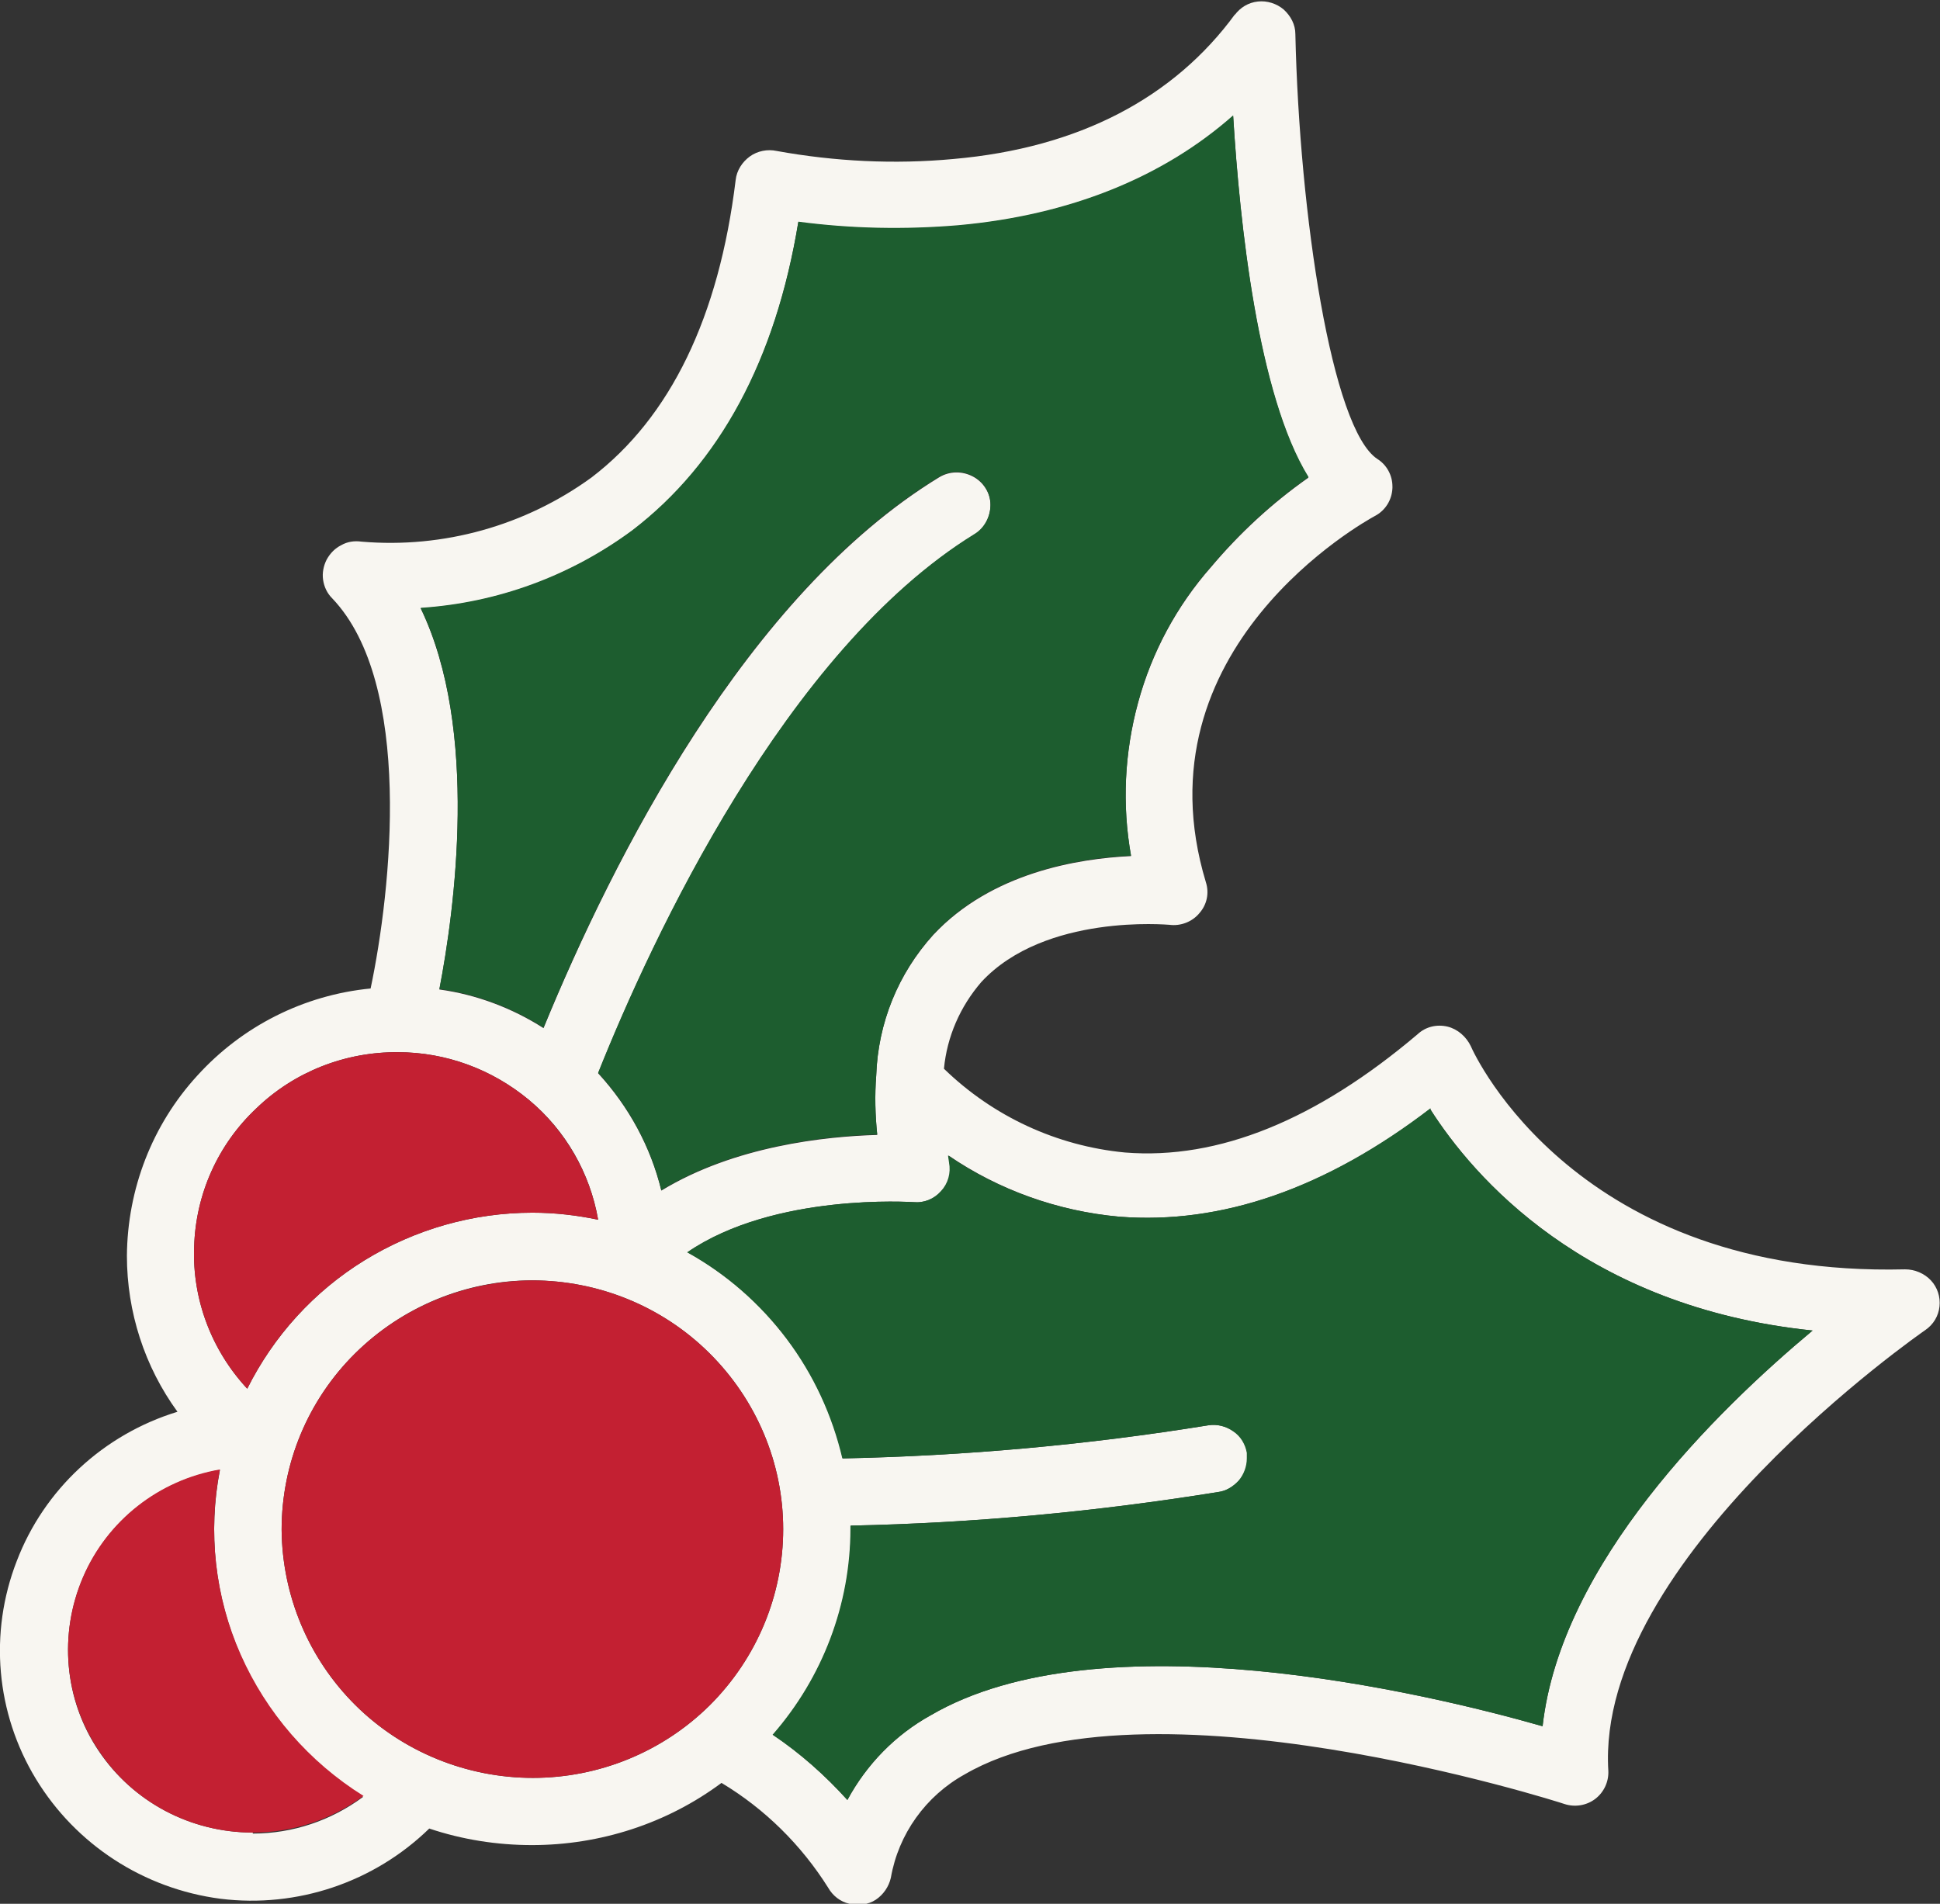
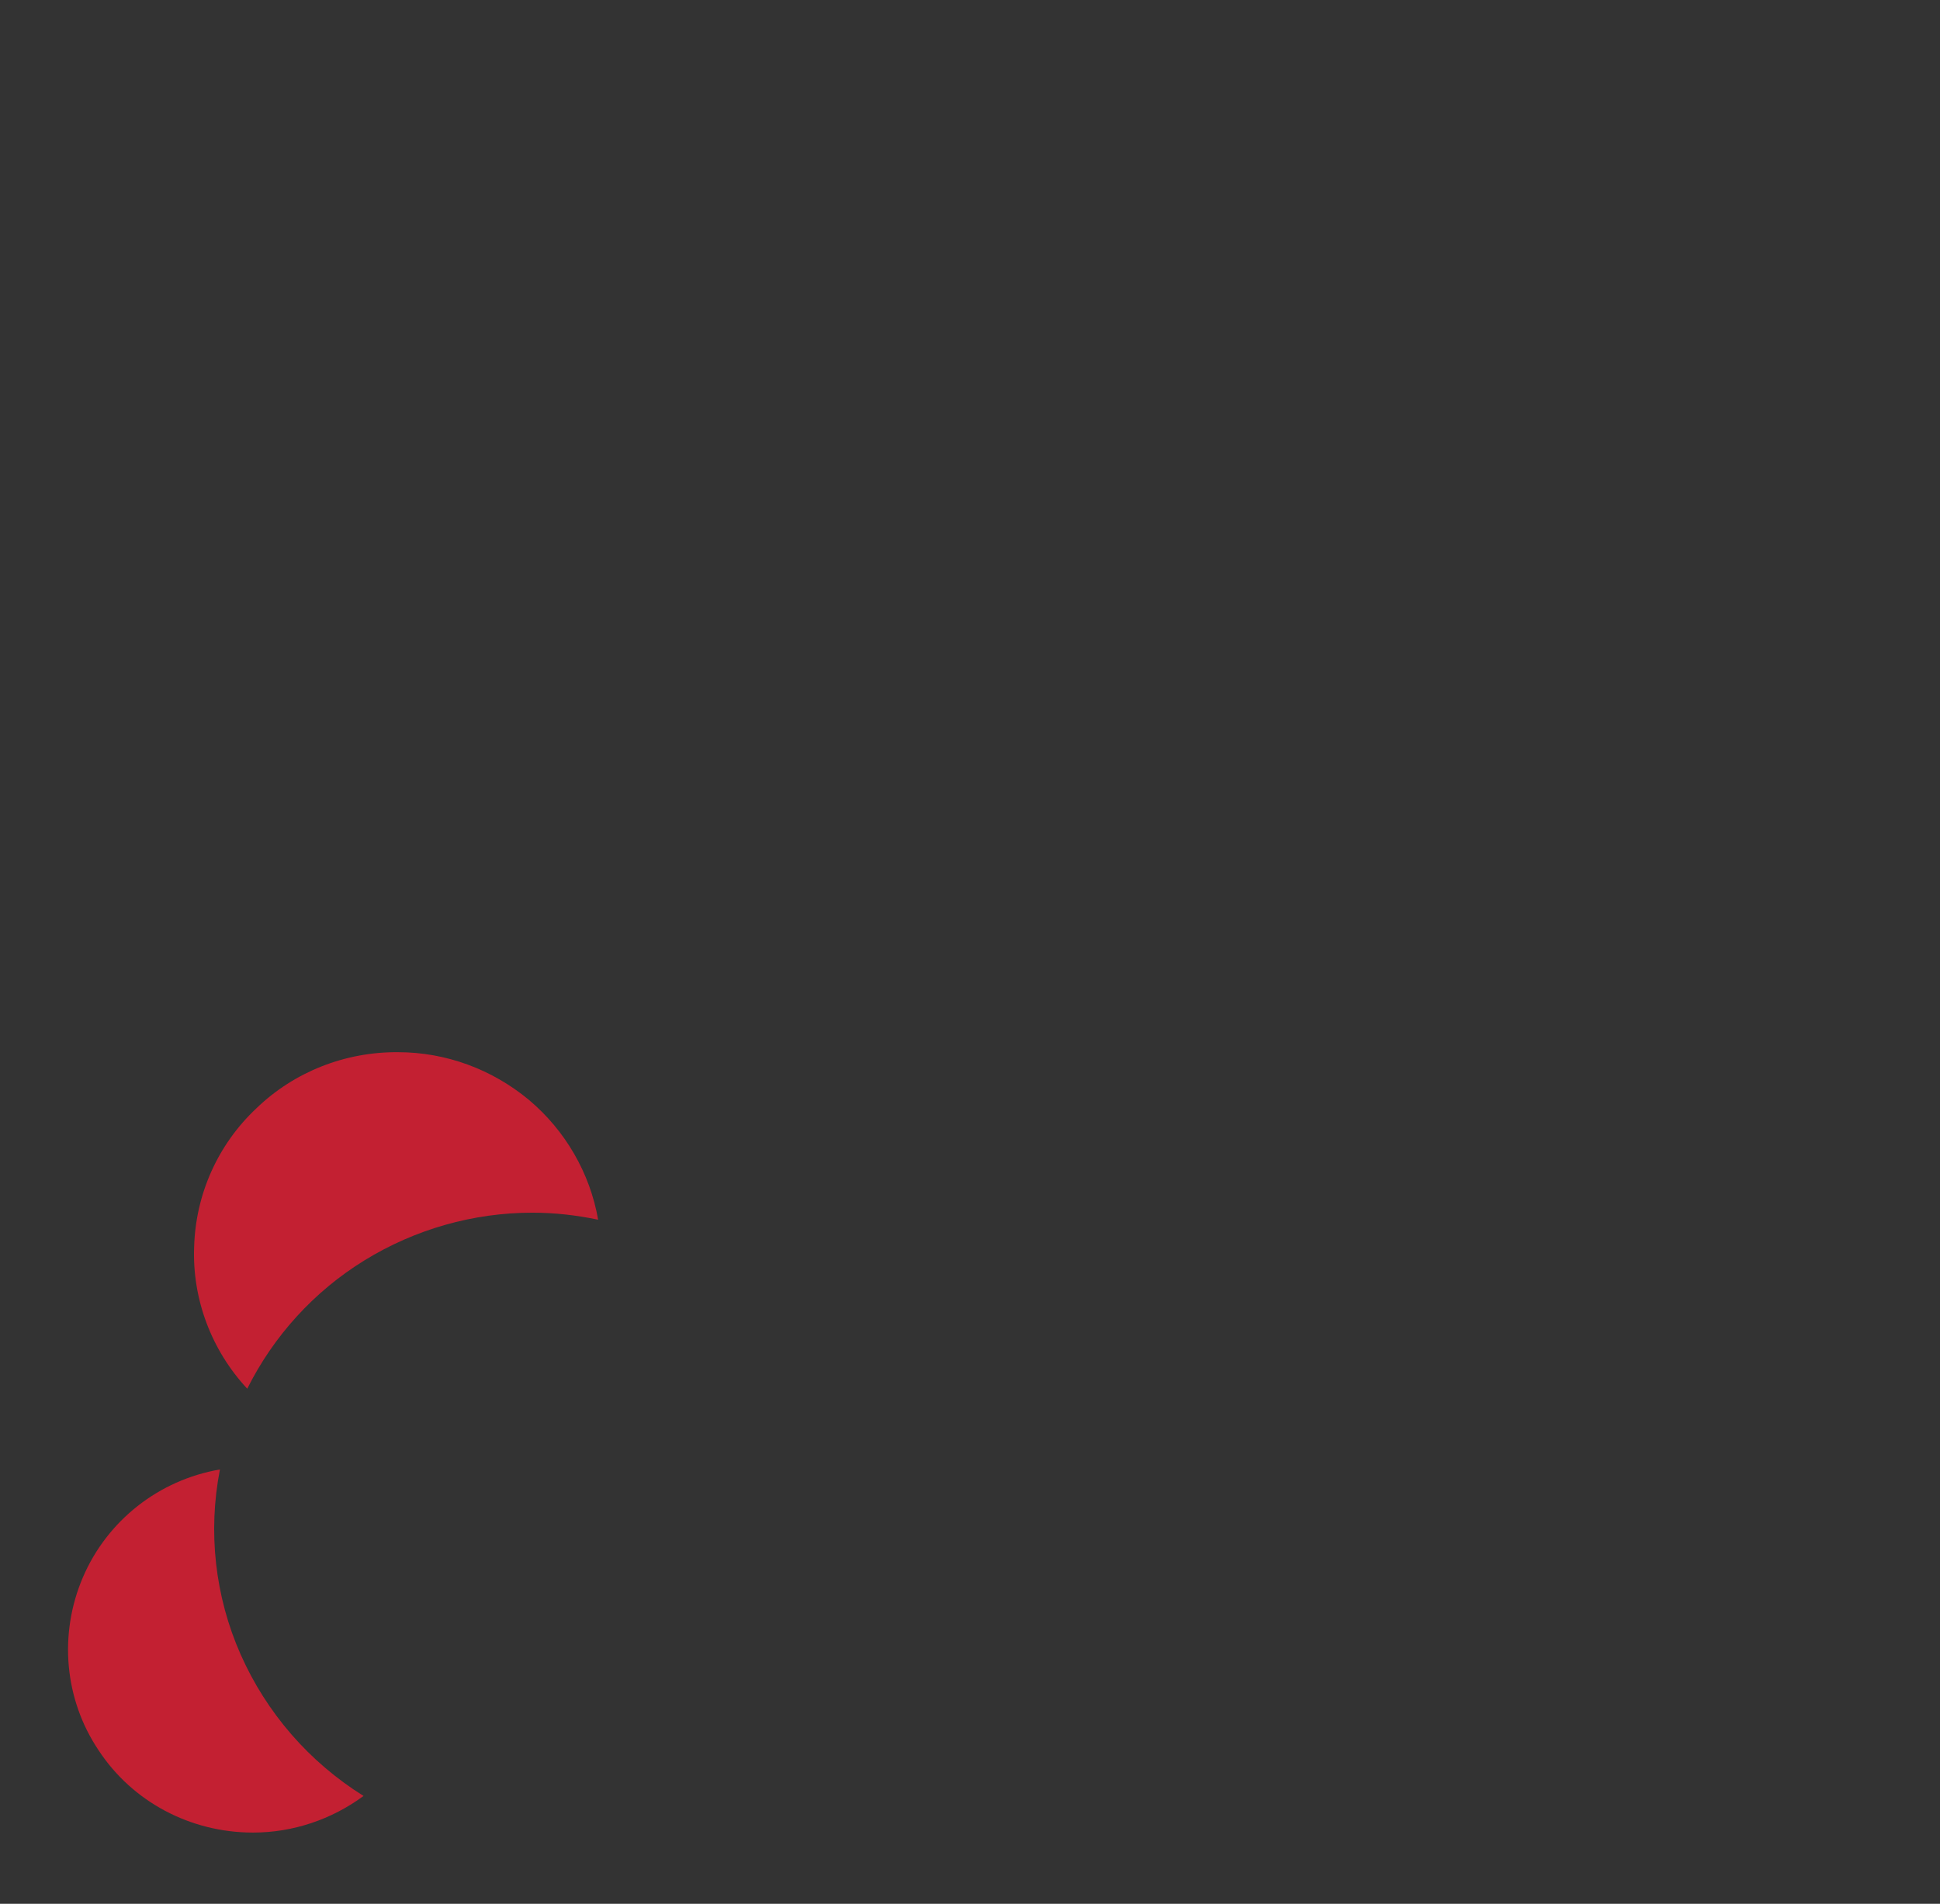
<svg xmlns="http://www.w3.org/2000/svg" width="108" height="106" viewBox="0 0 108 106" fill="none">
  <rect x="0" y="0" width="108" height="106" fill="#333333" stroke="none" />
  <g clip-path="url(#clip0_1_4)">
-     <path d="M72.816 26.612C70.79 28.036 68.988 29.711 67.412 31.582C65.498 33.76 64.119 36.329 63.359 39.122C62.599 41.914 62.458 44.818 62.965 47.666C60.009 47.806 55.196 48.588 51.959 52.051C49.989 54.229 48.863 56.993 48.779 59.897C48.694 60.986 48.722 62.103 48.835 63.192C45.936 63.276 40.898 63.807 36.816 66.292C36.225 63.862 35.015 61.629 33.298 59.758C36.31 52.218 43.74 36.246 54.239 29.767C54.802 29.432 55.14 28.79 55.14 28.12C55.14 27.45 54.746 26.835 54.155 26.528C53.564 26.221 52.86 26.221 52.269 26.584C41.573 33.118 34.142 47.778 30.258 57.245C28.513 56.128 26.514 55.374 24.46 55.094C25.304 50.738 26.683 40.63 23.418 33.872C27.697 33.593 31.778 32.085 35.212 29.544C40.081 25.83 43.178 20.078 44.444 12.37C47.4 12.761 50.383 12.817 53.367 12.566C59.531 12.007 64.738 9.913 68.65 6.478C69.016 12.482 70.03 22.06 72.844 26.612H72.816ZM79.628 61.768C81.992 65.482 88.213 72.77 100.907 74.083C95.559 78.551 86.89 87.04 85.876 96.115C79.346 94.244 61.304 89.972 51.819 95.501C49.848 96.59 48.244 98.237 47.174 100.22C45.936 98.852 44.557 97.623 43.037 96.59C45.823 93.406 47.371 89.329 47.371 85.113V84.945C54.239 84.806 61.079 84.163 67.834 83.074C68.285 83.019 68.679 82.767 68.988 82.432C69.27 82.097 69.439 81.65 69.439 81.203C69.439 81.092 69.439 81.008 69.439 80.896C69.354 80.421 69.101 79.975 68.679 79.695C68.285 79.416 67.778 79.277 67.271 79.36C60.544 80.45 53.733 81.064 46.921 81.203C46.358 78.802 45.317 76.54 43.825 74.558C42.333 72.575 40.447 70.927 38.28 69.727C43.121 66.404 50.777 66.934 50.862 66.934C51.453 66.99 52.016 66.767 52.41 66.32C52.804 65.901 52.973 65.315 52.86 64.728L52.804 64.337C55.618 66.264 58.912 67.437 62.317 67.744C68.003 68.191 73.829 66.18 79.656 61.712L79.628 61.768ZM14.073 102.035C10.611 102.035 7.403 100.331 5.489 97.483C3.575 94.635 3.265 91.005 4.616 87.849C5.967 84.694 8.838 82.432 12.244 81.846C11.568 85.336 11.963 88.91 13.398 92.178C14.833 95.417 17.198 98.153 20.209 100.052C18.436 101.365 16.297 102.091 14.073 102.091V102.035ZM43.6 85.141C43.6 88.827 42.136 92.317 39.518 94.942C36.901 97.539 33.354 98.991 29.667 98.991C25.98 98.991 22.405 97.539 19.787 94.942C17.17 92.345 15.706 88.827 15.678 85.169C15.678 81.483 17.142 77.964 19.759 75.367C22.377 72.77 25.923 71.29 29.611 71.29C33.326 71.29 36.873 72.742 39.49 75.339C42.108 77.936 43.6 81.455 43.6 85.141ZM22.152 58.585C24.826 58.585 27.387 59.534 29.442 61.238C31.497 62.941 32.847 65.315 33.298 67.912C32.088 67.66 30.877 67.521 29.639 67.521C26.346 67.521 23.109 68.442 20.294 70.173C17.479 71.905 15.227 74.39 13.764 77.322C11.765 75.172 10.696 72.324 10.808 69.419C10.893 66.487 12.131 63.723 14.271 61.712C16.381 59.674 19.224 58.557 22.18 58.585H22.152ZM68.763 0.782C65.357 5.445 60.066 8.238 53.085 8.852C49.792 9.159 46.471 8.992 43.234 8.405C42.727 8.294 42.164 8.405 41.742 8.712C41.32 9.02 41.01 9.494 40.954 10.025C40.025 17.648 37.323 23.233 32.932 26.584C29.245 29.265 24.685 30.549 20.125 30.158C19.731 30.102 19.337 30.158 18.999 30.354C18.661 30.521 18.38 30.8 18.183 31.163C18.014 31.498 17.93 31.889 17.986 32.28C18.042 32.671 18.211 33.034 18.493 33.313C23.024 38.061 21.786 49.565 20.632 55.038C16.916 55.401 13.482 57.133 10.977 59.897C8.472 62.634 7.093 66.208 7.065 69.922C7.065 73.05 8.05 76.093 9.88 78.606C5.77 79.863 2.449 82.935 0.929 86.928C-0.619 90.921 -0.225 95.389 1.998 99.047C4.222 102.705 7.994 105.162 12.272 105.721C16.55 106.251 20.829 104.799 23.897 101.811C25.726 102.426 27.669 102.733 29.611 102.733C33.41 102.733 37.126 101.532 40.166 99.27C42.586 100.722 44.613 102.733 46.105 105.106C46.358 105.553 46.78 105.888 47.287 106C47.794 106.112 48.328 106.056 48.751 105.777C49.173 105.497 49.482 105.051 49.595 104.548C50.017 102.119 51.537 99.996 53.704 98.796C63.725 92.96 86.862 100.359 87.087 100.443C87.678 100.639 88.325 100.527 88.804 100.164C89.282 99.801 89.564 99.215 89.536 98.6C88.804 86.788 106.987 74.195 107.184 74.055C107.634 73.748 107.916 73.273 107.972 72.742C108.028 72.212 107.859 71.681 107.493 71.29C107.127 70.899 106.593 70.676 106.058 70.676C87.819 71.123 82.105 58.78 81.88 58.25C81.626 57.719 81.148 57.3 80.585 57.161C79.994 57.021 79.374 57.161 78.924 57.58C73.295 62.355 67.834 64.589 62.627 64.17C58.827 63.807 55.281 62.159 52.55 59.506C52.719 57.719 53.451 56.044 54.633 54.675C58.18 50.85 65.019 51.492 65.104 51.492C65.723 51.576 66.371 51.325 66.765 50.85C67.187 50.375 67.328 49.733 67.131 49.119C63.19 36.078 76.025 29.013 76.532 28.734C77.123 28.427 77.489 27.84 77.517 27.17V27.087C77.517 26.472 77.207 25.886 76.672 25.551C74.139 23.875 72.338 11.952 72.113 1.899C72.113 1.368 71.859 0.894 71.465 0.531C71.071 0.196 70.536 0.028 70.03 0.084C69.495 0.14 69.044 0.419 68.735 0.838L68.763 0.782Z" fill="#F8F6F1" />
-     <path d="M43.6 85.141C43.6 88.799 42.136 92.345 39.518 94.942C36.901 97.539 33.354 98.991 29.667 98.991C25.98 98.991 22.405 97.539 19.787 94.942C17.17 92.345 15.706 88.827 15.678 85.169C15.678 81.483 17.142 77.964 19.759 75.367C22.377 72.77 25.923 71.318 29.611 71.29C33.326 71.29 36.873 72.742 39.49 75.339C42.108 77.936 43.6 81.455 43.6 85.141Z" fill="#C32032" />
    <path d="M22.152 58.585C24.826 58.585 27.387 59.534 29.442 61.238C31.468 62.941 32.847 65.315 33.298 67.912C32.087 67.66 30.877 67.521 29.639 67.521C26.346 67.521 23.109 68.442 20.294 70.173C17.479 71.905 15.227 74.39 13.764 77.322C11.765 75.172 10.696 72.323 10.808 69.419C10.893 66.487 12.131 63.723 14.271 61.712C16.381 59.674 19.224 58.557 22.18 58.585H22.152Z" fill="#C32032" />
    <path d="M14.073 102.035C10.611 102.035 7.375 100.331 5.489 97.455C3.575 94.607 3.265 90.977 4.616 87.821C5.967 84.666 8.838 82.404 12.244 81.818C11.568 85.28 11.963 88.883 13.398 92.122C14.834 95.361 17.198 98.097 20.238 99.996C18.464 101.309 16.297 102.035 14.102 102.035H14.073Z" fill="#C32032" />
-     <path d="M79.628 61.768C81.992 65.482 88.213 72.77 100.907 74.083C95.559 78.55 86.89 87.04 85.876 96.115C79.346 94.244 61.304 89.972 51.819 95.501C49.848 96.59 48.244 98.237 47.174 100.22C45.936 98.851 44.557 97.623 43.009 96.59C45.795 93.406 47.343 89.329 47.343 85.113V84.945C54.211 84.805 61.051 84.163 67.806 83.074C68.257 83.018 68.65 82.767 68.96 82.432C69.242 82.097 69.41 81.65 69.41 81.203C69.41 81.092 69.41 81.008 69.41 80.896C69.326 80.421 69.073 79.975 68.65 79.695C68.257 79.416 67.75 79.277 67.243 79.36C60.516 80.449 53.705 81.064 46.893 81.203C46.33 78.802 45.288 76.54 43.797 74.557C42.305 72.575 40.419 70.927 38.252 69.727C43.093 66.403 50.749 66.934 50.834 66.934C51.425 66.99 51.987 66.766 52.382 66.32C52.776 65.901 52.944 65.314 52.832 64.728L52.776 64.337C55.59 66.264 58.883 67.437 62.289 67.744C67.975 68.191 73.801 66.18 79.628 61.712V61.768Z" fill="#1D5D2F" />
-     <path d="M72.816 26.584C70.79 28.008 68.988 29.683 67.412 31.554C65.498 33.732 64.119 36.301 63.359 39.094C62.599 41.886 62.458 44.79 62.965 47.639C60.009 47.778 55.196 48.56 51.959 52.023C49.989 54.201 48.891 56.965 48.779 59.869C48.694 60.958 48.722 62.075 48.835 63.164C45.936 63.248 40.898 63.779 36.816 66.264C36.225 63.835 35.015 61.601 33.298 59.73C36.31 52.19 43.74 36.218 54.239 29.739C54.802 29.404 55.14 28.762 55.14 28.092C55.14 27.422 54.746 26.807 54.155 26.5C53.564 26.193 52.86 26.193 52.269 26.556C41.573 33.062 34.142 47.75 30.258 57.217C28.513 56.1 26.514 55.346 24.46 55.066C25.304 50.682 26.683 40.602 23.418 33.844C27.697 33.565 31.778 32.057 35.212 29.516C40.053 25.802 43.178 20.05 44.444 12.342C47.4 12.733 50.383 12.789 53.367 12.538C59.531 11.979 64.738 9.885 68.65 6.423C69.016 12.426 70.03 22.004 72.844 26.556L72.816 26.584Z" fill="#1D5D2F" />
  </g>
  <defs>
    <clipPath id="clip0_1_4">
      <rect width="108" height="106" fill="white" />
    </clipPath>
  </defs>
</svg>